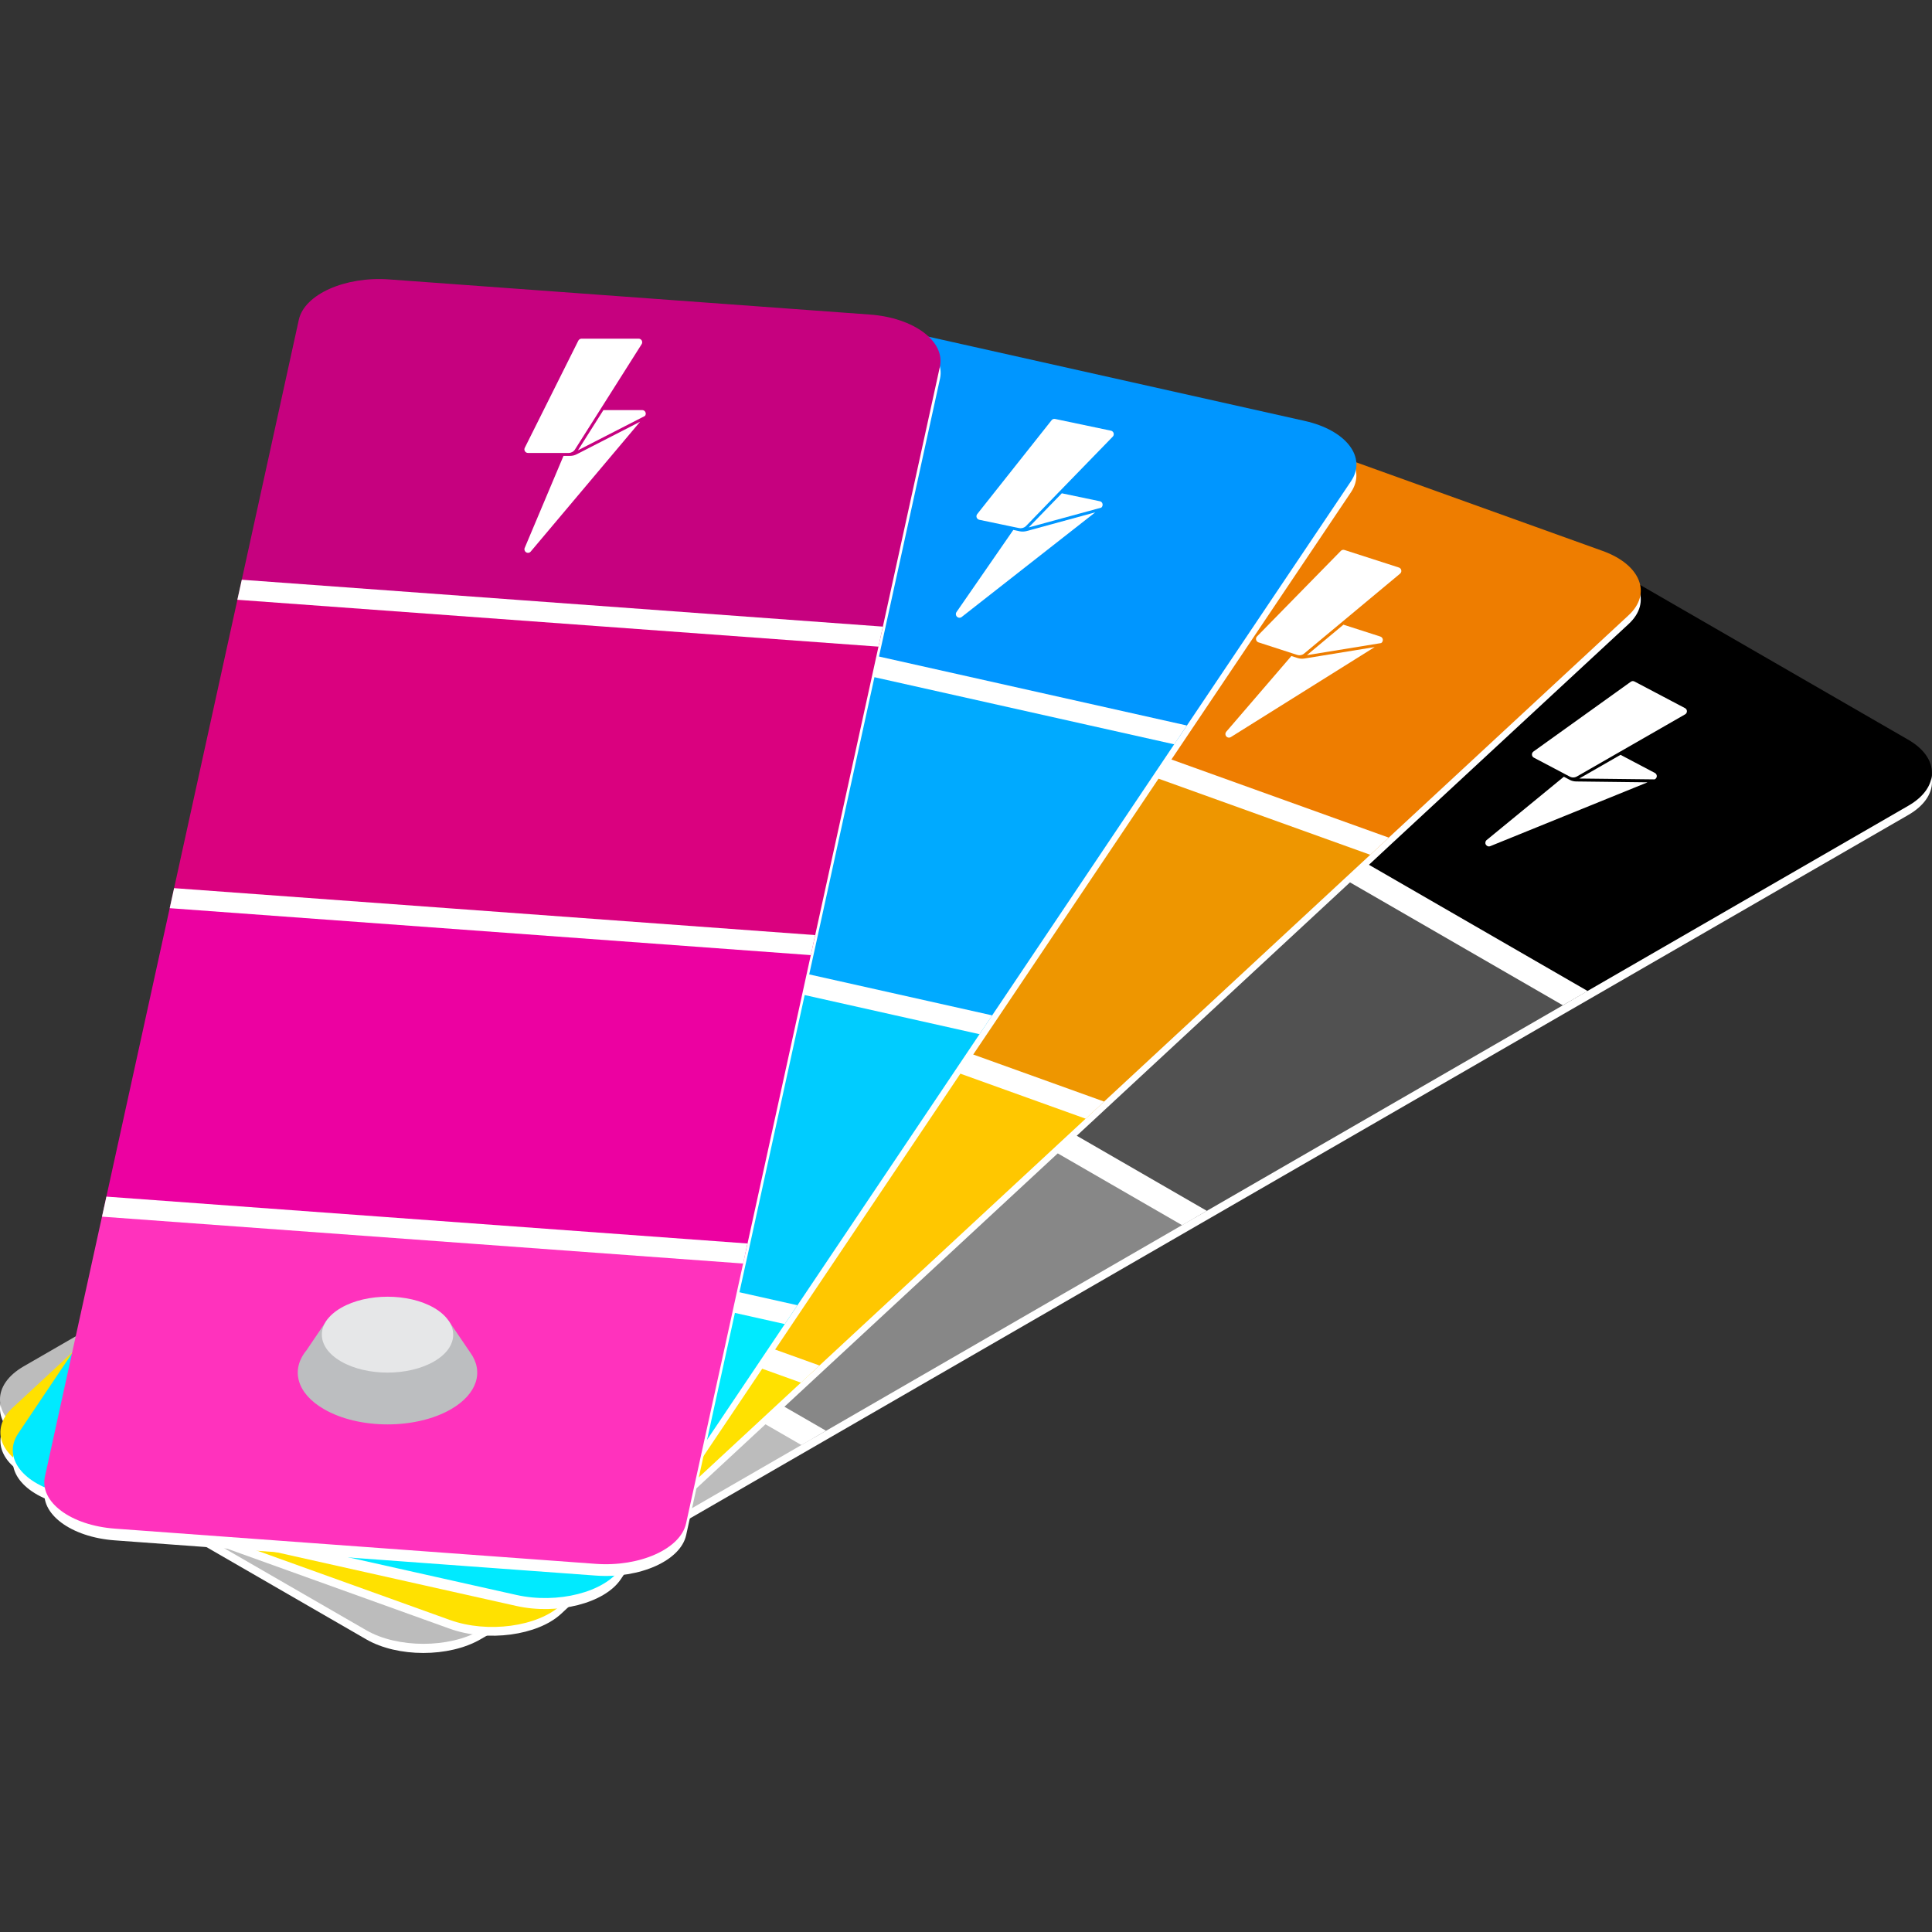
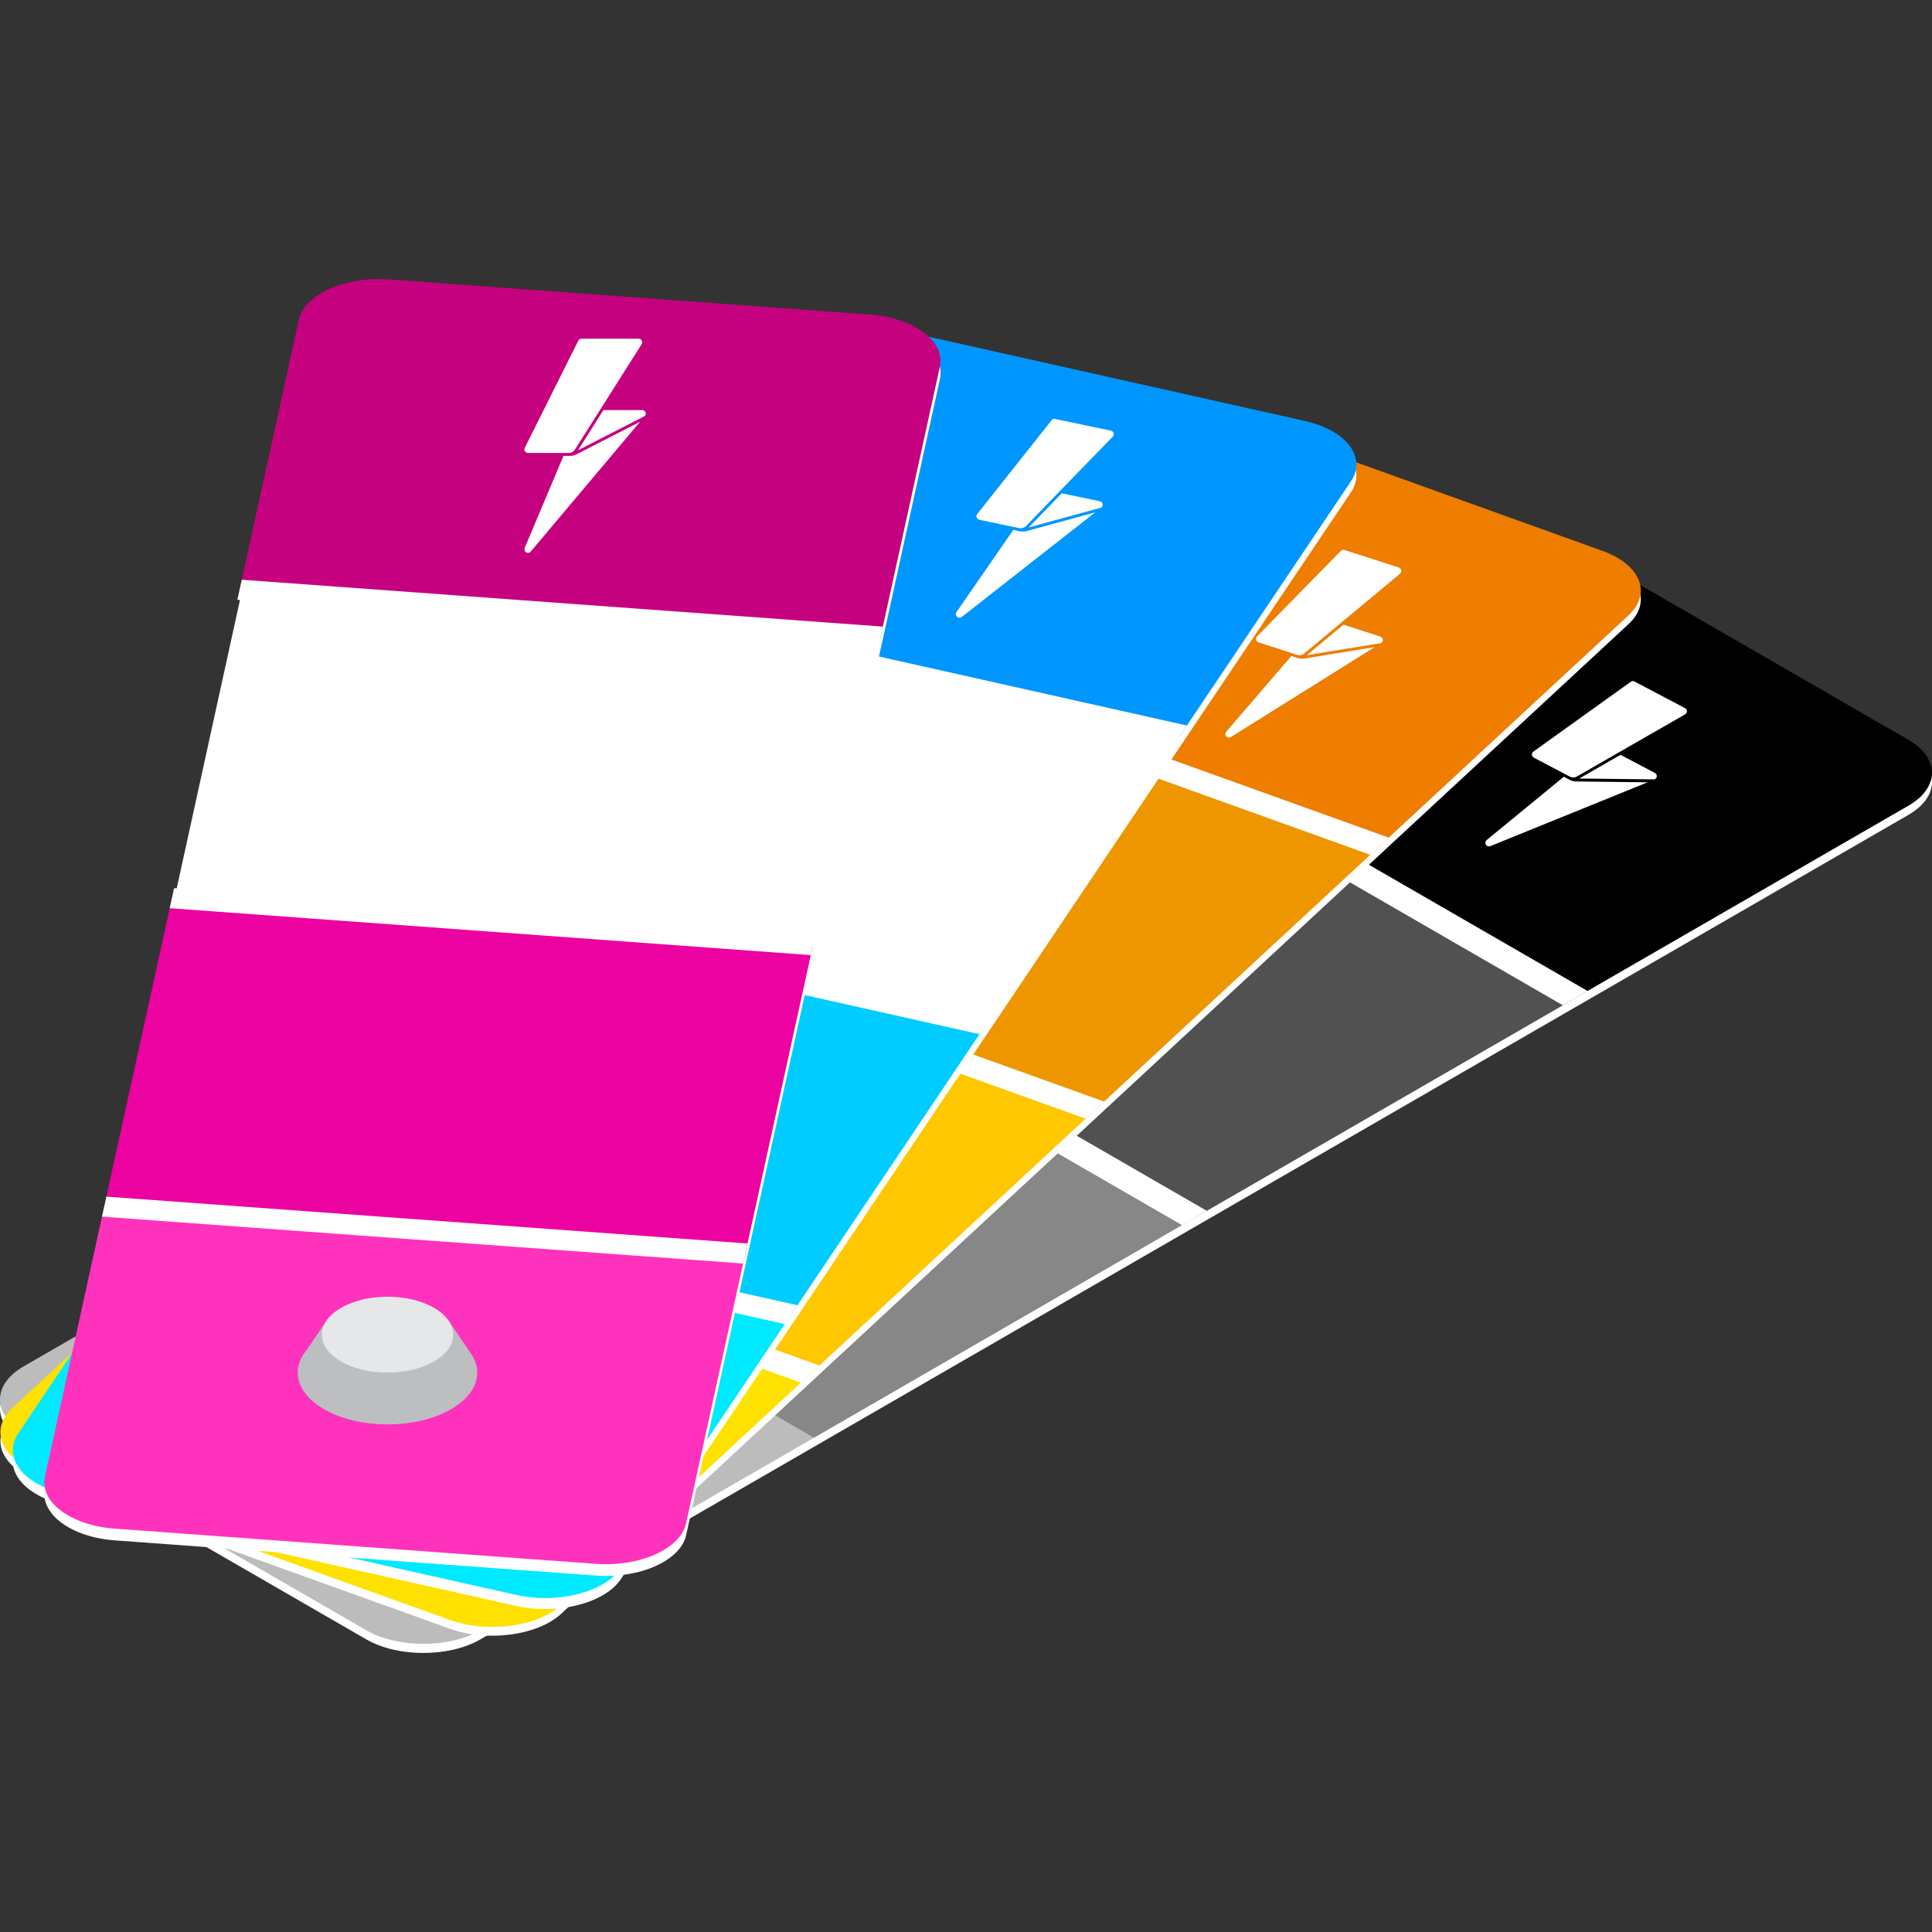
<svg xmlns="http://www.w3.org/2000/svg" version="1.1" id="Capa_1" x="0px" y="0px" viewBox="0 0 270 270" style="enable-background:new 0 0 270 270;" xml:space="preserve">
  <rect x="0" y="0" width="270" height="270" fill="#333333" stroke="none" />
  <style type="text/css">
	.st0{fill:url(#SVGID_1_);}
	.st1{fill:url(#SVGID_2_);}
	.st2{fill:#FFFFFF;}
	.st3{fill:#F0F0F0;}
	.st4{clip-path:url(#SVGID_4_);}
	.st5{clip-path:url(#SVGID_6_);}
	.st6{fill:#C6017F;}
	.st7{clip-path:url(#SVGID_6_);fill:url(#SVGID_7_);}
	.st8{clip-path:url(#SVGID_6_);fill:#C6017F;}
	.st9{fill:#0096FF;}
	.st10{fill:#941B80;}
	.st11{fill:none;}
	.st12{fill:url(#SVGID_8_);}
	.st13{fill:url(#SVGID_9_);}
	.st14{fill:url(#SVGID_10_);}
	.st15{fill:url(#SVGID_11_);}
	.st16{fill:url(#SVGID_12_);}
	.st17{fill:url(#SVGID_13_);}
	.st18{fill:url(#SVGID_14_);}
	.st19{fill:url(#SVGID_15_);}
	.st20{fill:url(#SVGID_16_);}
	.st21{fill:url(#SVGID_17_);}
	.st22{fill:url(#SVGID_18_);}
	.st23{fill:url(#SVGID_19_);}
	.st24{fill:url(#SVGID_20_);}
	.st25{fill:url(#SVGID_21_);}
	.st26{fill:url(#SVGID_22_);}
	.st27{fill:#EE7D00;}
	.st28{clip-path:url(#SVGID_24_);}
	.st29{clip-path:url(#SVGID_26_);}
	.st30{clip-path:url(#SVGID_26_);fill:url(#SVGID_27_);}
	.st31{clip-path:url(#SVGID_26_);fill:#C6017F;}
	.st32{fill:url(#SVGID_28_);}
	.st33{fill:url(#SVGID_29_);}
	.st34{fill:url(#SVGID_30_);}
	.st35{fill:url(#SVGID_31_);}
	.st36{fill:url(#SVGID_32_);}
	.st37{fill:url(#SVGID_33_);}
	.st38{fill:url(#SVGID_34_);}
	.st39{fill:url(#SVGID_35_);}
	.st40{fill:url(#SVGID_36_);}
	.st41{fill:url(#SVGID_37_);}
	.st42{fill:url(#SVGID_38_);}
	.st43{fill:url(#SVGID_39_);}
	.st44{fill:url(#SVGID_40_);}
	.st45{fill:url(#SVGID_41_);}
	.st46{fill:url(#SVGID_42_);}
	.st47{fill:url(#SVGID_43_);}
	.st48{fill:url(#SVGID_44_);}
	.st49{fill:url(#SVGID_45_);}
	.st50{fill:url(#SVGID_46_);}
	.st51{fill:url(#SVGID_47_);}
	.st52{fill:url(#SVGID_48_);}
	.st53{fill:url(#SVGID_49_);}
	.st54{fill:url(#SVGID_50_);}
	.st55{fill:url(#SVGID_51_);}
	.st56{fill:url(#SVGID_52_);}
	.st57{fill:url(#SVGID_53_);}
	.st58{fill:url(#SVGID_54_);}
	.st59{fill:url(#SVGID_55_);}
	.st60{fill:url(#SVGID_56_);}
	.st61{fill:url(#SVGID_57_);}
	.st62{fill:url(#SVGID_58_);}
	.st63{fill:url(#SVGID_59_);}
	.st64{fill:url(#SVGID_60_);}
	.st65{fill:url(#SVGID_61_);}
	.st66{fill:url(#SVGID_62_);}
	.st67{fill:url(#SVGID_63_);}
	.st68{fill:url(#SVGID_64_);}
	.st69{fill:url(#SVGID_65_);}
	.st70{fill:url(#SVGID_66_);}
	.st71{fill:url(#SVGID_67_);}
	.st72{fill:url(#SVGID_68_);}
	.st73{fill:url(#SVGID_69_);}
	.st74{fill:url(#SVGID_70_);}
	.st75{fill:url(#SVGID_71_);}
	.st76{fill:url(#SVGID_72_);}
	.st77{fill:url(#SVGID_73_);}
	.st78{fill:url(#SVGID_74_);}
	.st79{fill:url(#SVGID_75_);}
	.st80{fill:url(#SVGID_76_);}
	.st81{fill:#444444;}
	.st82{fill:url(#SVGID_77_);}
	.st83{fill:#231F20;}
	.st84{fill:#414042;}
	.st85{fill:#3576AB;}
	.st86{fill:#121214;}
	.st87{fill:#303033;}
	.st88{fill:#535359;}
	.st89{fill:#939598;}
	.st90{fill:#BCBEC0;}
	.st91{fill:#E6E7E8;}
	.st92{fill:#24D2C1;}
	.st93{fill:#F1F2F2;}
	.st94{fill:#A7A9AC;}
	.st95{fill:#D1D3D4;}
	.st96{fill:#364685;}
	.st97{fill:#1D374E;}
	.st98{fill:url(#SVGID_78_);}
	.st99{fill:#E31B25;}
	.st100{fill:#9C251F;}
	.st101{fill:url(#SVGID_79_);}
	.st102{fill:url(#SVGID_80_);}
	.st103{fill:url(#SVGID_81_);}
	.st104{fill:url(#SVGID_82_);}
	.st105{fill:url(#SVGID_83_);}
	.st106{fill:url(#SVGID_84_);}
	.st107{fill:url(#SVGID_85_);}
	.st108{fill:url(#SVGID_86_);}
	.st109{fill:url(#SVGID_87_);}
	.st110{fill:url(#SVGID_88_);}
	.st111{fill:url(#SVGID_89_);}
	.st112{fill:url(#SVGID_90_);}
	.st113{fill:url(#SVGID_91_);}
	.st114{fill:url(#SVGID_92_);}
	.st115{fill:url(#SVGID_93_);}
	.st116{fill:url(#SVGID_94_);}
	.st117{fill:url(#SVGID_95_);}
	.st118{fill:url(#SVGID_96_);}
	.st119{fill:url(#SVGID_97_);}
	.st120{fill:url(#SVGID_98_);}
	.st121{fill:url(#SVGID_99_);}
	.st122{fill:#6D6E71;}
	.st123{fill:#F5F5F5;}
	.st124{fill:url(#SVGID_100_);}
	.st125{fill:url(#SVGID_101_);}
	.st126{fill:#515151;}
	.st127{fill:#878787;}
	.st128{fill:#BCBCBC;}
	.st129{fill:#EE9600;}
	.st130{fill:#FFC700;}
	.st131{fill:#FFE100;}
	.st132{fill:#00AAFF;}
	.st133{fill:#00CCFF;}
	.st134{fill:#00EAFF;}
	.st135{fill:#DA017F;}
	.st136{fill:#EC01A1;}
	.st137{fill:#FF32BD;}
	.st138{fill:url(#SVGID_102_);}
	.st139{fill:url(#SVGID_103_);}
	.st140{fill:none;stroke:#000000;stroke-width:2;stroke-miterlimit:10;}
	.st141{fill:url(#SVGID_104_);}
	.st142{fill:url(#SVGID_105_);}
	.st143{fill:url(#SVGID_106_);}
	.st144{fill:url(#SVGID_107_);}
	.st145{fill:url(#SVGID_108_);}
	.st146{fill:url(#SVGID_109_);}
	.st147{fill:url(#SVGID_110_);}
	.st148{fill:url(#SVGID_111_);}
	.st149{fill:url(#SVGID_112_);}
	.st150{fill:url(#SVGID_113_);}
	.st151{fill:url(#SVGID_114_);}
	.st152{fill:url(#SVGID_115_);}
	.st153{clip-path:url(#SVGID_117_);}
	.st154{clip-path:url(#SVGID_119_);}
	.st155{clip-path:url(#SVGID_119_);fill:url(#SVGID_120_);}
	.st156{clip-path:url(#SVGID_119_);fill:#C6017F;}
	.st157{fill:url(#SVGID_121_);}
	.st158{fill:url(#SVGID_122_);}
	.st159{fill:url(#SVGID_123_);}
	.st160{fill:url(#SVGID_124_);}
	.st161{fill:url(#SVGID_125_);}
	.st162{fill:url(#SVGID_126_);}
	.st163{fill:url(#SVGID_127_);}
	.st164{fill:url(#SVGID_128_);}
	.st165{fill:url(#SVGID_129_);}
	.st166{fill:url(#SVGID_130_);}
	.st167{fill:url(#SVGID_131_);}
	.st168{fill:url(#SVGID_132_);}
	.st169{fill:url(#SVGID_133_);}
	.st170{fill:url(#SVGID_134_);}
	.st171{fill:url(#SVGID_135_);}
	.st172{clip-path:url(#SVGID_137_);}
	.st173{clip-path:url(#SVGID_139_);}
	.st174{clip-path:url(#SVGID_139_);fill:url(#SVGID_140_);}
	.st175{clip-path:url(#SVGID_139_);fill:#C6017F;}
	.st176{fill:url(#SVGID_141_);}
	.st177{fill:url(#SVGID_142_);}
	.st178{fill:url(#SVGID_143_);}
	.st179{fill:url(#SVGID_144_);}
	.st180{fill:url(#SVGID_145_);}
	.st181{fill:url(#SVGID_146_);}
	.st182{fill:url(#SVGID_147_);}
	.st183{fill:url(#SVGID_148_);}
	.st184{fill:url(#SVGID_149_);}
	.st185{fill:url(#SVGID_150_);}
	.st186{fill:url(#SVGID_151_);}
	.st187{fill:url(#SVGID_152_);}
	.st188{fill:url(#SVGID_153_);}
	.st189{fill:url(#SVGID_154_);}
	.st190{fill:url(#SVGID_155_);}
	.st191{fill:url(#SVGID_156_);}
	.st192{fill:url(#SVGID_157_);}
	.st193{fill:url(#SVGID_158_);}
	.st194{fill:url(#SVGID_159_);}
	.st195{fill:url(#SVGID_160_);}
	.st196{fill:url(#SVGID_161_);}
	.st197{fill:url(#SVGID_162_);}
	.st198{fill:none;stroke:#C6017F;stroke-width:15;stroke-miterlimit:10;}
	.st199{fill:url(#SVGID_163_);}
	.st200{fill:url(#SVGID_164_);}
	.st201{fill:url(#SVGID_165_);}
	.st202{fill:url(#SVGID_166_);}
	.st203{fill:url(#SVGID_167_);}
	.st204{fill:url(#SVGID_168_);}
	.st205{fill:url(#SVGID_169_);}
</style>
  <g>
    <g>
      <g>
        <path class="st2" d="M266.71,104.66l-47.89-27.65c-4.39-2.53-11.57-2.53-15.96,0l-44.83,25.88l0,0l-3.46,2l0,0l-51.53,29.75     l-51.44,29.7l-3.46,2L3.29,192.23c-4.39,2.54-4.39,6.68,0,9.22l47.89,27.65c4.39,2.54,11.57,2.54,15.96,0l46.57-26.88     l53.25-30.75l51.44-29.7l0.97-0.56l0.45-0.26l46.87-27.06C271.1,111.35,271.1,107.2,266.71,104.66z" />
        <path d="M155.98,102.8l46.87-27.06c4.39-2.54,11.58-2.54,15.96,0l47.89,27.65c4.39,2.54,4.39,6.68,0,9.21l-46.87,27.06     L155.98,102.8z" />
        <polygon class="st126" points="103.03,133.38 155.98,102.8 219.84,139.67 166.97,170.19    " />
        <polygon class="st127" points="49.85,164.08 103.03,133.38 166.97,170.19 113.72,200.95    " />
        <path class="st128" d="M113.72,200.95l-46.57,26.88c-4.39,2.53-11.58,2.53-15.96,0L3.29,200.18c-4.39-2.54-4.39-6.68,0-9.22     l46.56-26.88L113.72,200.95z" />
        <polygon class="st2" points="218.41,140.49 154.56,103.62 158.01,101.63 221.88,138.5    " />
        <polygon class="st2" points="165.2,171.22 101.34,134.35 104.8,132.35 168.66,169.22    " />
-         <polygon class="st2" points="111.99,201.94 48.12,165.07 51.58,163.08 115.44,199.95    " />
      </g>
      <g>
        <path class="st2" d="M223.99,78.24l-57.5-20.67c-5.27-1.9-12.27-0.96-15.55,2.09l-33.52,31.07l0,0l-2.59,2.4l0,0l-37.2,34.48     l-1.33,1.24l-38.45,35.65l0,0l-2.59,2.4L1.76,197.97c-3.29,3.04-1.66,7.08,3.62,8.98l57.49,20.67     c5.27,1.89,12.27,0.95,15.55-2.09l34.81-32.28l38.49-35.68l2.59-2.4l0,0l37.19-34.49h0l2.58-2.4l0,0l33.52-31.07     C230.89,84.17,229.26,80.13,223.99,78.24z" />
        <path class="st27" d="M192.56,118.47l35.04-32.49c3.29-3.04,1.66-7.08-3.61-8.98l-57.5-20.67c-5.27-1.9-12.27-0.96-15.55,2.09     L115.9,90.91L192.56,118.47z" />
        <polygon class="st129" points="152.98,155.17 192.56,118.47 115.9,90.91 76.38,127.55    " />
        <polygon class="st130" points="113.23,192.03 152.98,155.17 76.38,127.55 36.57,164.46    " />
        <path class="st131" d="M36.57,164.46L1.76,196.74c-3.29,3.04-1.66,7.08,3.62,8.98l57.49,20.67c5.27,1.9,12.27,0.95,15.55-2.09     l34.81-32.28L36.57,164.46z" />
        <polygon class="st2" points="114.84,91.9 191.5,119.46 194.08,117.06 117.43,89.5    " />
        <polygon class="st2" points="75.06,128.78 151.72,156.34 154.31,153.95 77.64,126.38    " />
        <polygon class="st2" points="35.28,165.67 111.94,193.23 114.52,190.83 37.86,163.27    " />
      </g>
      <g>
        <path class="st2" d="M182.35,60.36L119.2,46.22c-5.79-1.29-12.36,0.37-14.61,3.72L81.67,84.07l0,0l-1.77,2.63l0,0l-25.44,37.87     l-0.51,0.76l-0.4,0.59l-26.31,39.16l0,0l-1.77,2.63l0,0L2.55,201.86c-2.25,3.34,0.65,7.13,6.44,8.43l63.15,14.14     c5.79,1.3,12.36-0.38,14.61-3.72l22.93-34.13l0,0l1.77-2.64l0,0l25.44-37.88h0l1.77-2.63l26.17-38.96l0.31-0.46l0.73-1.09     l22.93-34.13C191.04,65.45,188.14,61.66,182.35,60.36z" />
        <path class="st9" d="M80.63,84.09l23.97-35.68c2.25-3.34,8.82-5.02,14.61-3.72l63.15,14.14c5.79,1.3,8.69,5.09,6.44,8.43     l-23.97,35.68L80.63,84.09z" />
-         <polygon class="st132" points="53.55,124.4 80.63,84.09 164.82,102.94 137.79,143.19    " />
        <polygon class="st133" points="26.36,164.87 53.55,124.4 137.79,143.19 110.56,183.73    " />
        <path class="st134" d="M110.56,183.73l-23.81,35.44c-2.25,3.34-8.82,5.02-14.61,3.72L8.99,208.75c-5.79-1.29-8.69-5.09-6.44-8.43     l23.81-35.45L110.56,183.73z" />
        <polygon class="st2" points="164.1,104.02 79.9,85.17 81.67,82.53 165.87,101.39    " />
        <polygon class="st2" points="136.89,144.53 52.69,125.68 54.46,123.05 138.66,141.9    " />
        <polygon class="st2" points="109.67,185.04 25.47,166.19 27.24,163.56 111.44,182.41    " />
      </g>
      <g>
        <path class="st2" d="M121.57,45.63l-67.19-4.92c-6.16-0.45-11.84,2.09-12.62,5.64l-8.02,36.57l-0.56,2.55l0,0l-8.84,40.3l0,0     l-0.62,2.8l0,0l-8.84,40.3l-0.62,2.8l0,0l-7.97,36.32c-0.78,3.55,3.62,6.84,9.78,7.28l67.2,4.92c6.16,0.45,11.84-2.09,12.62-5.65     l7.97-36.32l0,0l0.62-2.8l0,0l8.84-40.3l0,0l0.62-2.8l0,0l8.84-40.3l0,0l0.62-2.8l0,0l7.97-36.32     C132.13,49.36,127.73,46.08,121.57,45.63z" />
        <path class="st6" d="M123.02,89.22l8.33-37.97c0.78-3.55-3.62-6.84-9.78-7.29l-67.19-4.91c-6.16-0.45-11.84,2.09-12.62,5.64     l-8.33,37.97L123.02,89.22z" />
-         <polygon class="st135" points="113.61,132.11 123.02,89.22 33.43,82.67 24.03,125.49    " />
        <polygon class="st136" points="104.16,175.18 113.61,132.11 24.03,125.49 14.56,168.63    " />
        <path class="st137" d="M14.56,168.63l-8.28,37.72c-0.78,3.56,3.62,6.83,9.78,7.28l67.2,4.92c6.16,0.45,11.84-2.09,12.62-5.65     l8.28-37.72L14.56,168.63z" />
        <polygon class="st2" points="33.17,83.82 122.77,90.37 123.38,87.57 33.79,81.02    " />
        <polygon class="st2" points="23.72,126.92 113.31,133.48 113.92,130.68 24.33,124.12    " />
        <polygon class="st2" points="14.26,170.03 103.85,176.58 104.46,173.78 14.87,167.23    " />
      </g>
      <g>
        <path class="st90" d="M65.72,189.02L65.72,189.02l-3.02-4.44l-16.94-0.2l-2.93,4.33l0,0c-2.22,2.69-1.4,6.01,2.46,8.23     c4.9,2.83,12.84,2.83,17.74,0C66.73,194.8,67.63,191.65,65.72,189.02z" />
        <path class="st91" d="M60.65,190.27c-3.59,2.07-9.4,2.07-12.98,0c-3.59-2.07-3.59-5.43,0-7.5c3.59-2.07,9.4-2.07,12.98,0     C64.23,184.85,64.23,188.21,60.65,190.27z" />
      </g>
    </g>
    <g>
      <path class="st2" d="M80.58,63.49c-0.28,0.15-0.6,0.22-0.92,0.22h-0.91l-5.42,12.86c-0.1,0.23-0.01,0.49,0.2,0.62    c0.08,0.05,0.17,0.07,0.26,0.07c0.14,0,0.28-0.06,0.38-0.18l15.28-18.14L80.58,63.49z" />
      <path class="st2" d="M90.2,57.6c-0.08-0.18-0.26-0.29-0.45-0.29h-5.42l-3.56,5.62l9.36-4.8C90.26,57.98,90.28,57.77,90.2,57.6z" />
      <path class="st2" d="M83.84,57.31L83.84,57.31l5.83-9.21c0.1-0.15,0.1-0.35,0.02-0.51c-0.09-0.16-0.26-0.26-0.44-0.26h-7.98    c-0.19,0-0.36,0.11-0.45,0.28l-7.48,14.97c-0.08,0.15-0.07,0.34,0.02,0.48c0.09,0.15,0.25,0.24,0.42,0.24h3.18h1.95h0.56    c0.35,0,0.69-0.18,0.88-0.48L83.84,57.31z" />
    </g>
    <g>
      <path class="st2" d="M143.46,74.22c-0.31,0.08-0.64,0.09-0.95,0.03l-0.9-0.19l-7.94,11.48c-0.14,0.2-0.11,0.48,0.07,0.65    c0.07,0.06,0.15,0.11,0.24,0.13c0.14,0.03,0.29,0,0.41-0.09l18.67-14.63L143.46,74.22z" />
      <path class="st2" d="M154.08,70.42c-0.04-0.19-0.19-0.34-0.38-0.37l-5.31-1.11l-4.63,4.77l10.15-2.77    C154.06,70.81,154.12,70.61,154.08,70.42z" />
      <path class="st2" d="M147.91,68.84L147.91,68.84l7.6-7.82c0.13-0.13,0.17-0.32,0.12-0.49c-0.05-0.17-0.2-0.31-0.37-0.34    l-7.81-1.64c-0.19-0.04-0.38,0.03-0.49,0.18l-10.39,13.11c-0.11,0.14-0.14,0.32-0.08,0.48c0.06,0.16,0.2,0.28,0.37,0.32l3.11,0.65    l1.91,0.4l0.55,0.11c0.35,0.07,0.71-0.04,0.96-0.29L147.91,68.84z" />
    </g>
    <g>
      <path class="st2" d="M182.29,92.03c-0.32,0.05-0.64,0.03-0.95-0.07l-0.87-0.28l-9.1,10.58c-0.16,0.19-0.16,0.46,0,0.65    c0.06,0.07,0.14,0.12,0.22,0.15c0.14,0.04,0.29,0.03,0.42-0.05l20.1-12.58L182.29,92.03z" />
      <path class="st2" d="M193.25,89.37c-0.02-0.19-0.16-0.35-0.34-0.41l-5.16-1.66l-5.11,4.26l10.38-1.69    C193.19,89.76,193.27,89.57,193.25,89.37z" />
      <path class="st2" d="M187.28,87.15L187.28,87.15l8.38-6.98c0.14-0.12,0.21-0.3,0.17-0.48c-0.03-0.18-0.16-0.32-0.34-0.38    l-7.6-2.45c-0.18-0.06-0.38-0.01-0.51,0.13l-11.71,11.95c-0.12,0.12-0.17,0.3-0.13,0.47c0.04,0.17,0.17,0.3,0.33,0.36l3.03,0.98    l1.85,0.6l0.53,0.17c0.34,0.11,0.71,0.04,0.98-0.19L187.28,87.15z" />
    </g>
    <g>
      <path class="st2" d="M220.28,109.21c-0.32,0-0.64-0.08-0.92-0.23l-0.81-0.43l-10.79,8.85c-0.19,0.16-0.24,0.43-0.11,0.64    c0.05,0.08,0.12,0.14,0.2,0.19c0.13,0.07,0.28,0.08,0.42,0.02l21.98-8.92L220.28,109.21z" />
      <path class="st2" d="M231.54,108.49c0.01-0.19-0.09-0.38-0.27-0.47l-4.8-2.53l-5.77,3.31l10.52,0.12    C231.41,108.85,231.53,108.68,231.54,108.49z" />
      <path class="st2" d="M226.04,105.26L226.04,105.26l9.46-5.43c0.16-0.09,0.25-0.26,0.25-0.44c0-0.18-0.11-0.35-0.27-0.43    l-7.06-3.72c-0.17-0.09-0.37-0.07-0.52,0.04l-13.6,9.75c-0.14,0.1-0.22,0.27-0.21,0.44c0.01,0.17,0.11,0.33,0.26,0.41l2.81,1.48    l1.72,0.91l0.5,0.26c0.31,0.17,0.69,0.16,1-0.02L226.04,105.26z" />
    </g>
  </g>
</svg>